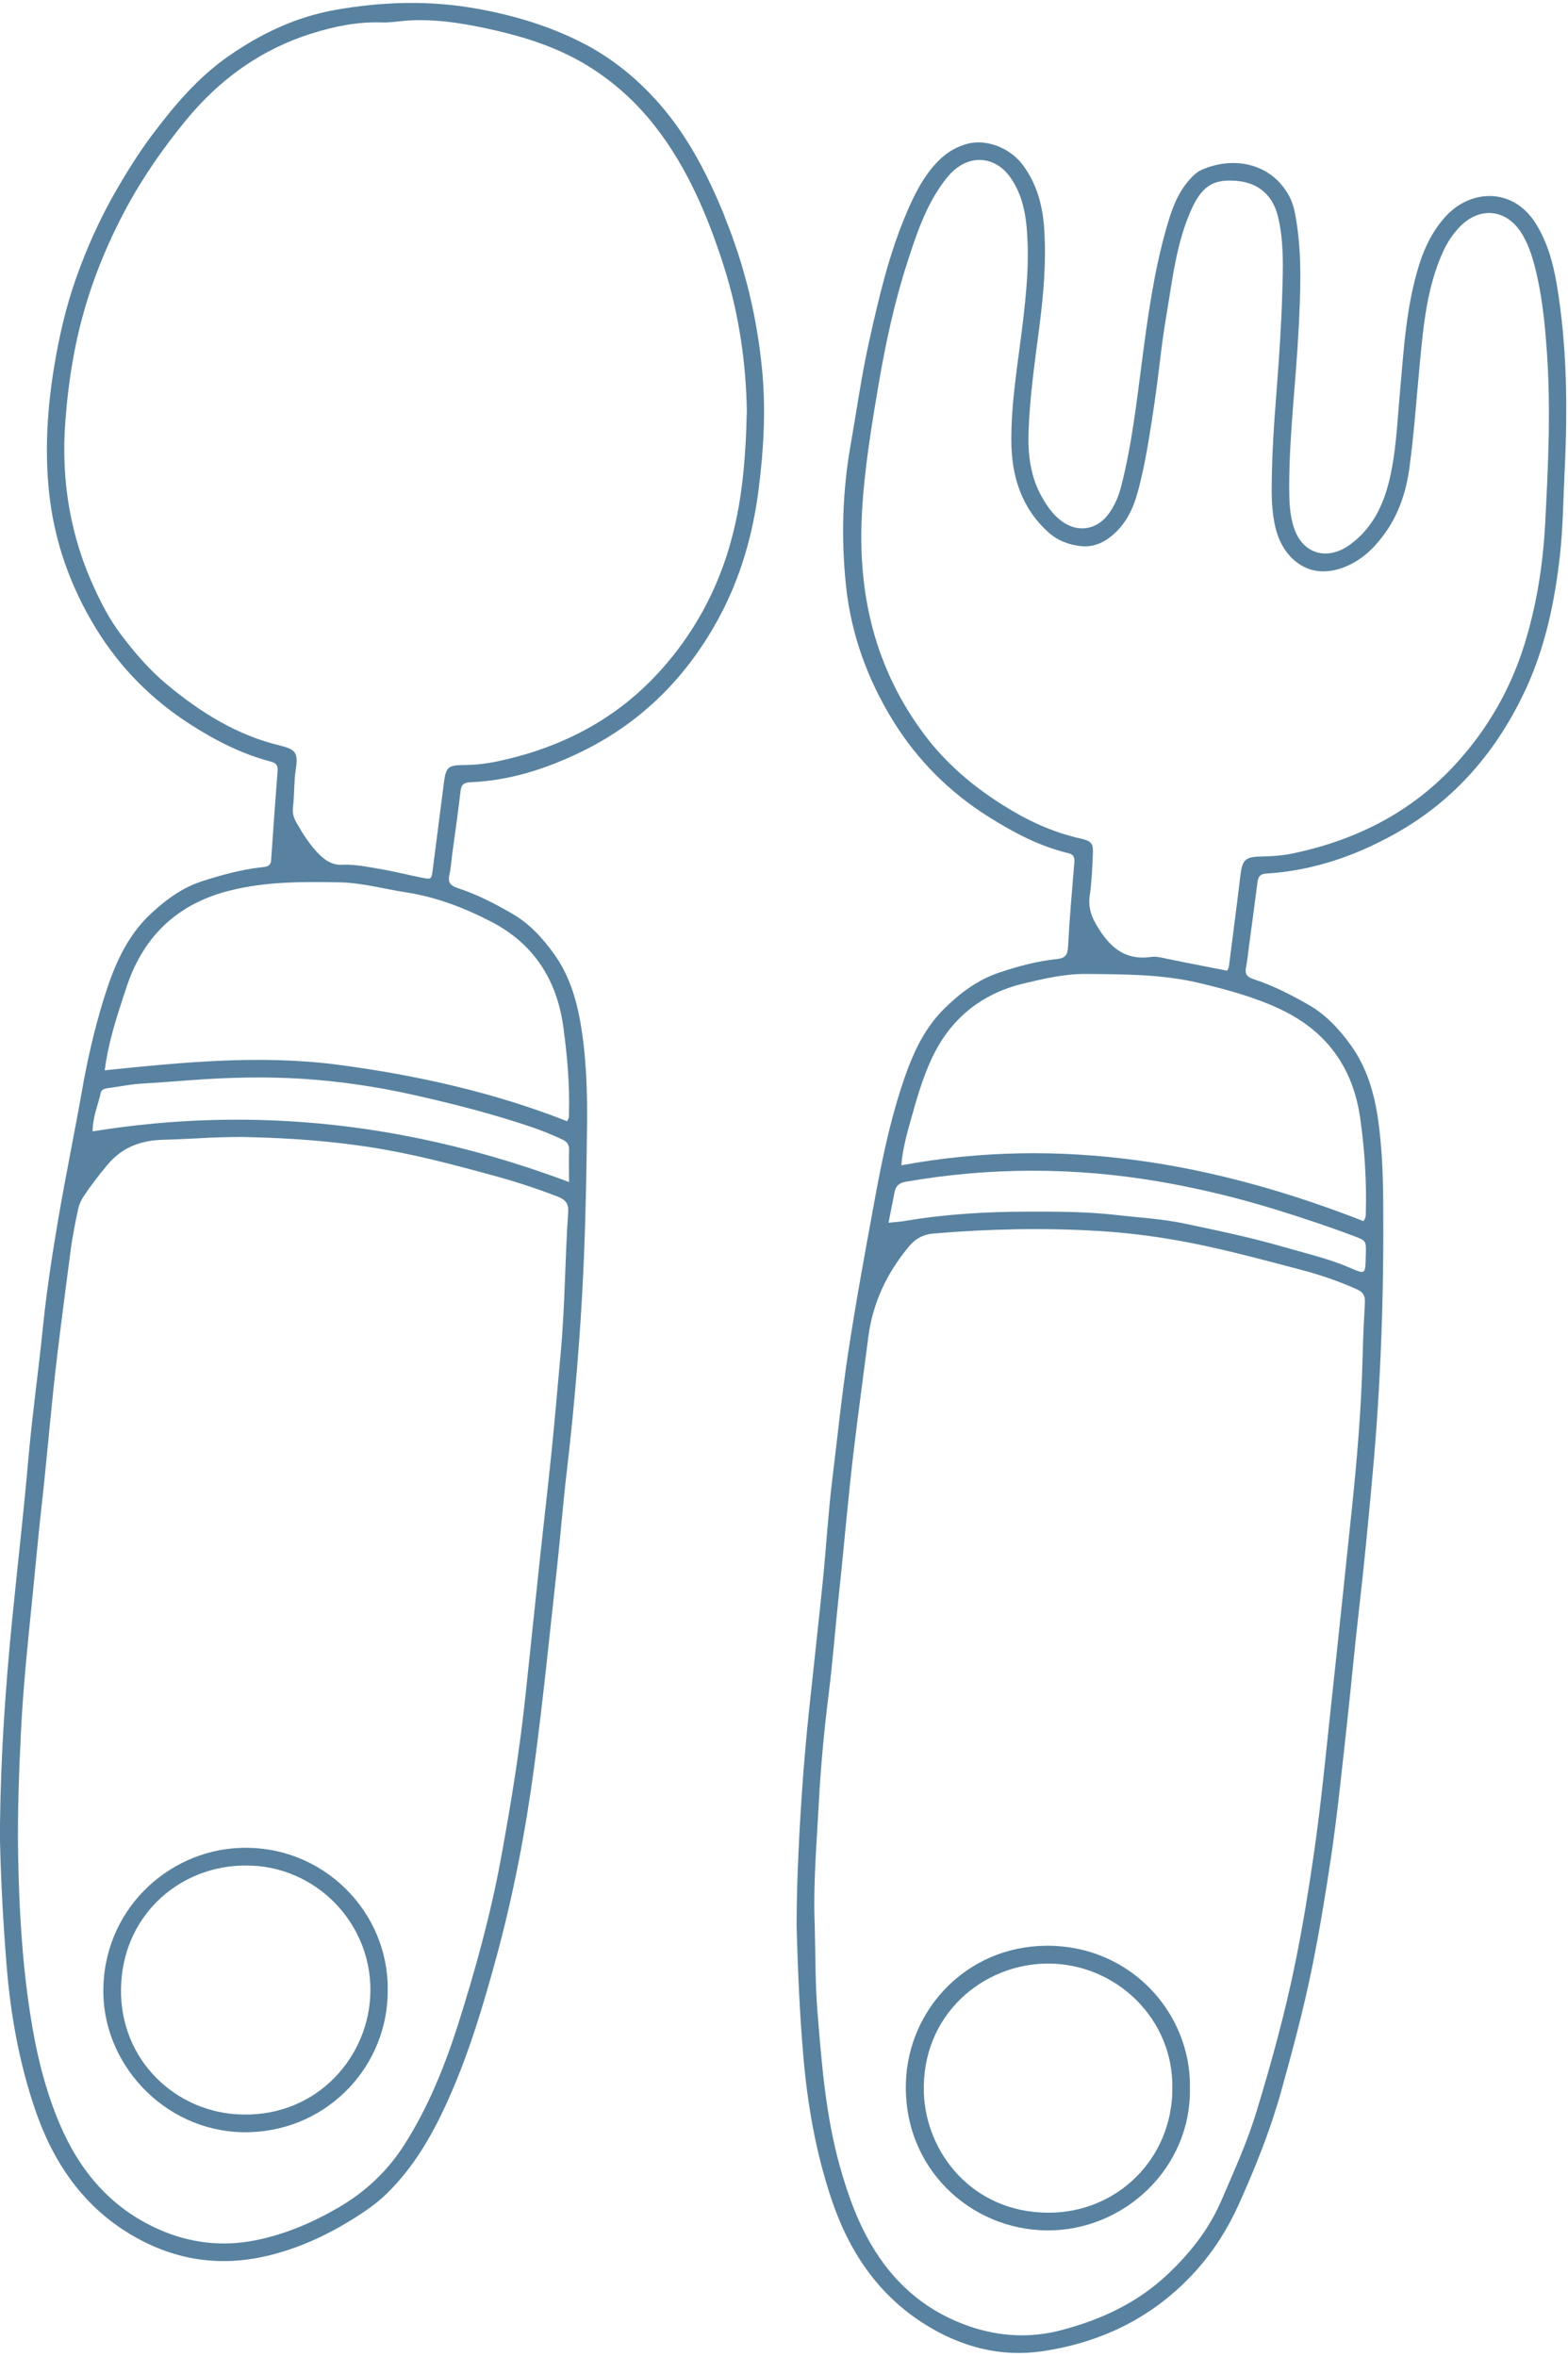
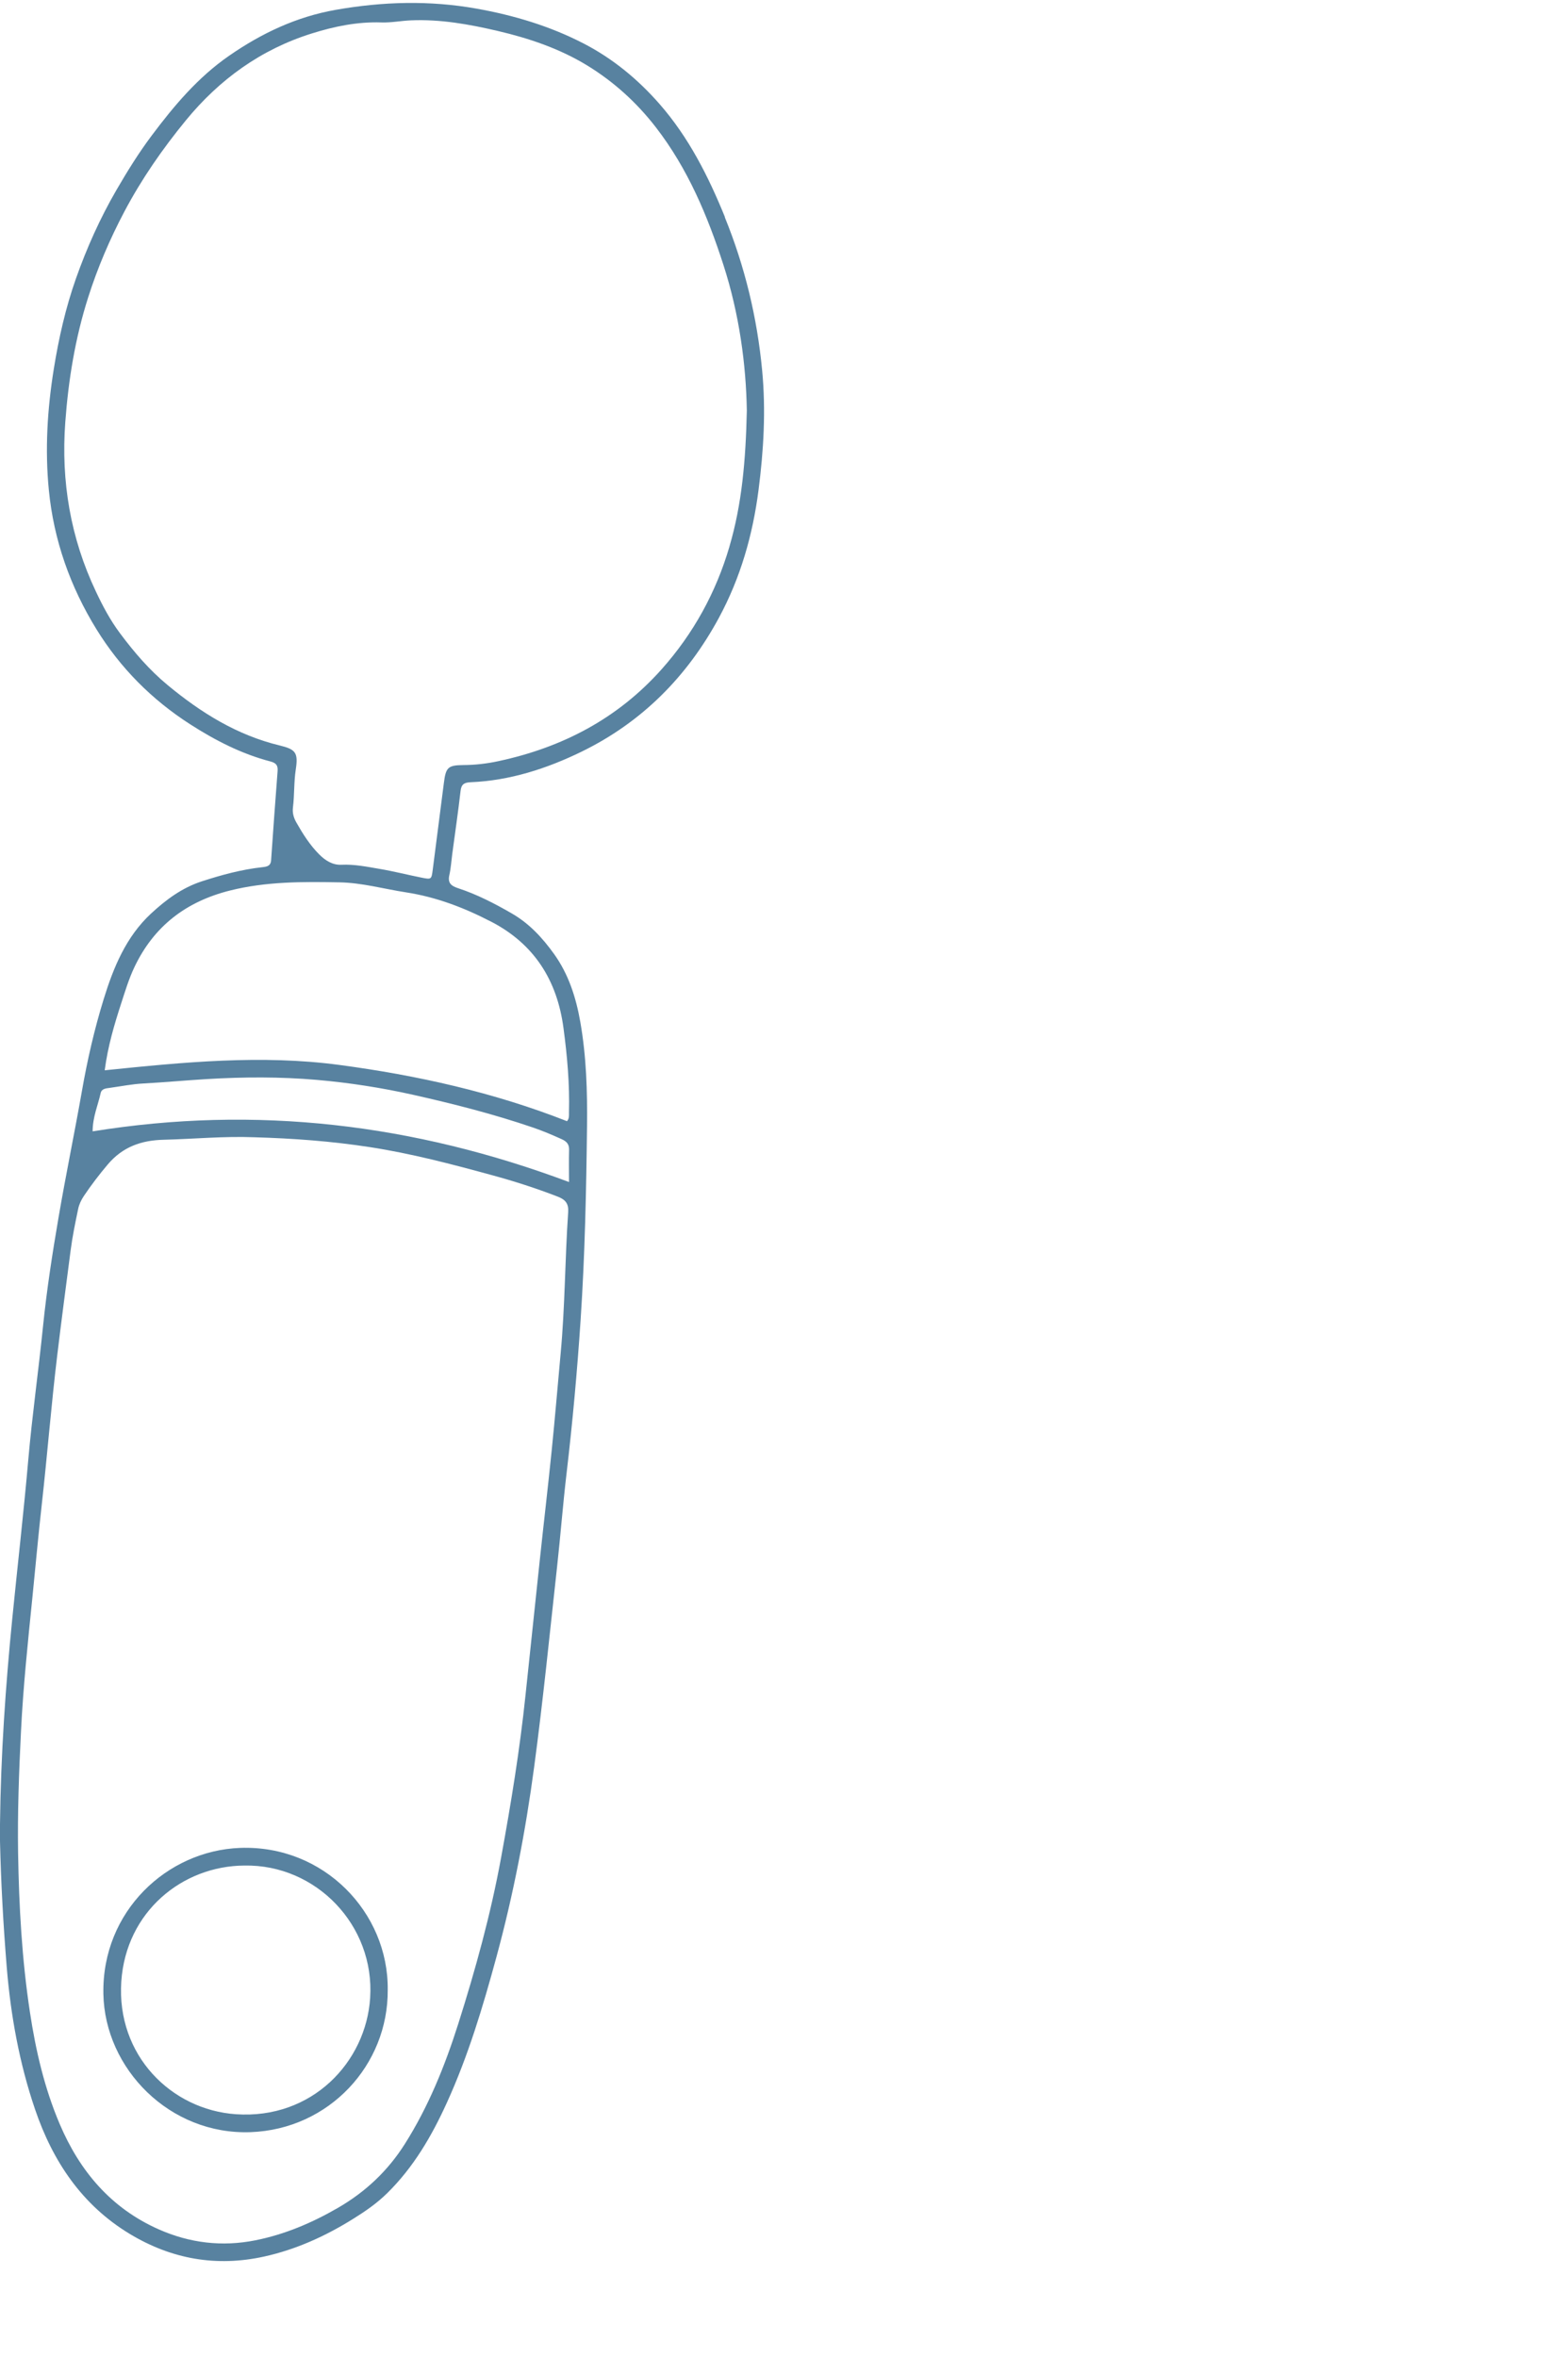
<svg xmlns="http://www.w3.org/2000/svg" data-name="Layer 2" fill="#5882a0" height="407.6" preserveAspectRatio="xMidYMid meet" version="1" viewBox="-0.0 -0.5 271.2 407.6" width="271.2" zoomAndPan="magnify">
  <g>
    <g id="change1_1">
-       <path d="m180.83,335.95c-13.64.16-23.68,10.97-24.14,23.49-.55,14.93,11.12,25.63,24.4,25.73,13.29.1,24.96-10.75,24.72-24.62.23-12.92-10.27-24.77-24.98-24.6Zm.45,46.16c-13.18-.06-21.15-10.44-21.49-20.75-.43-13.57,10.35-22.37,21.56-22.33,11.72.04,21.68,9.58,21.42,21.69-.05,12.14-9.63,21.44-21.5,21.39Z" />
      <path d="m41.51,319.03c-12.61.47-23.9,10.95-23.63,25.24.24,12.92,11.45,24.43,25.48,23.91,13.57-.51,23.81-11.6,23.7-24.63.14-13.33-11.03-25.06-25.55-24.52Zm22.51,25.95c-.72,11.09-10.05,21.01-23.22,20.1-11.18-.77-20.68-10.19-19.82-22.95.82-12.09,10.56-19.99,21.3-20.05,12.38-.22,22.56,10.33,21.74,22.89Z" />
-       <path d="m269.26,48.71c-.61-3.6-1.56-7.15-3.51-10.36-3.99-6.58-11.42-6.13-15.69-1.45-2.2,2.41-3.6,5.23-4.57,8.27-2.33,7.38-2.71,15.06-3.4,22.69-.43,4.79-.62,9.62-1.7,14.3-1.04,4.51-2.9,8.59-6.86,11.49-3.92,2.87-8.21,1.7-9.73-2.89-.76-2.29-.81-4.66-.82-7.02,0-9.15,1.17-18.23,1.63-27.36.31-6.11.59-12.23-.34-18.32-.24-1.6-.51-3.2-1.31-4.68-3.02-5.59-9.45-6.97-15.05-4.55-.9.39-1.6,1.08-2.26,1.83-2.11,2.41-3.08,5.36-3.93,8.34-2.19,7.71-3.25,15.62-4.28,23.54-.92,7.03-1.73,14.08-3.5,20.97-.45,1.77-1.13,3.42-2.21,4.87-1.79,2.42-4.61,3.16-7.14,1.83-2.01-1.06-3.32-2.88-4.4-4.8-1.95-3.45-2.42-7.27-2.3-11.13.2-6.19,1.12-12.32,1.9-18.46.72-5.6,1.19-11.2.81-16.83-.27-3.95-1.27-7.71-3.69-10.96-2.23-2.99-6.37-4.58-9.71-3.64-1.91.54-3.56,1.55-4.97,3-2.51,2.57-4.06,5.72-5.44,8.94-3.05,7.15-4.8,14.69-6.48,22.25-1.31,5.89-2.13,11.86-3.18,17.8-1.43,8.09-1.66,16.23-.81,24.37.87,8.37,3.7,16.17,8.11,23.33,4.21,6.83,9.76,12.39,16.57,16.67,4.3,2.7,8.75,5.07,13.73,6.26,1.1.26,1.15.9,1.07,1.8-.39,4.79-.82,9.58-1.07,14.38-.08,1.42-.45,1.99-1.91,2.14-3.41.35-6.71,1.24-9.97,2.33-3.75,1.26-6.76,3.52-9.51,6.23-3.91,3.84-5.88,8.79-7.51,13.83-2.11,6.52-3.45,13.25-4.68,19.98-1.59,8.66-3.19,17.32-4.5,26.04-1.07,7.09-1.8,14.22-2.67,21.34-.72,5.82-1.06,11.69-1.64,17.53-.77,7.62-1.63,15.23-2.43,22.85-.96,9.16-1.58,18.35-1.94,27.55-.12,3.01-.17,6.03-.19,9.04,0,.24,0,.49,0,.73.22,7.42.52,14.83,1.16,22.23.72,8.41,2.16,16.65,4.83,24.64,3.02,9.06,8.04,16.69,16.34,21.84,6.19,3.85,12.97,5.62,20.11,4.58,10.46-1.53,19.56-6.02,26.72-14.03,3.06-3.42,5.45-7.23,7.35-11.45,2.85-6.34,5.43-12.76,7.29-19.44,1.99-7.14,3.91-14.29,5.38-21.57,1.26-6.23,2.29-12.49,3.23-18.77,1.14-7.65,1.9-15.36,2.76-23.05.75-6.73,1.35-13.47,2.13-20.19.9-7.76,1.63-15.55,2.34-23.34,1.42-15.6,1.95-31.23,1.82-46.89-.04-4.73-.21-9.44-.87-14.13-.66-4.68-1.96-9.12-4.73-12.97-2-2.77-4.28-5.27-7.37-7.03-3.06-1.75-6.16-3.33-9.51-4.42-1.02-.33-1.48-.84-1.26-1.96.24-1.19.35-2.41.51-3.62.5-3.72,1.01-7.43,1.48-11.16.12-.94.43-1.43,1.5-1.5,8.04-.48,15.46-3.04,22.44-6.96,10.32-5.8,17.58-14.37,22.49-24.99,3.38-7.32,5-15.14,5.89-23.12.53-4.78.56-9.6.8-14.4.54-10.86.44-21.69-1.36-32.43Zm-33.19,176.03c-.17,3.09-.32,6.19-.39,9.28-.22,8.97-.97,17.91-1.91,26.83-1.16,11.03-2.3,22.06-3.5,33.08-.93,8.59-1.74,17.2-2.97,25.74-.9,6.28-1.92,12.55-3.18,18.79-1.79,8.89-4.18,17.59-6.82,26.24-1.59,5.23-3.86,10.2-6.02,15.23-2.18,5.08-5.46,9.2-9.42,12.92-5.2,4.88-11.41,7.74-18.22,9.55-5.39,1.43-10.69,1.15-15.9-.62-6.97-2.37-12.4-6.77-16.34-12.98-2.91-4.58-4.71-9.6-6.17-14.82-2.42-8.71-3.12-17.63-3.84-26.57-.41-5.05-.34-10.11-.48-15.17-.28-6.95.34-13.87.7-20.79.33-6.42.94-12.84,1.74-19.23.68-5.42,1.08-10.87,1.67-16.31.94-8.67,1.65-17.35,2.69-26.01.77-6.39,1.65-12.76,2.46-19.14.77-6.01,3.25-11.21,7.11-15.81,1.09-1.3,2.42-2.01,4.21-2.16,9.54-.8,19.09-1.01,28.62-.43,5.43.33,10.84,1.06,16.21,2.13,6.31,1.26,12.51,2.95,18.72,4.58,3.31.87,6.55,1.98,9.69,3.39,1.09.49,1.4,1.16,1.34,2.27Zm.16-8.48c0,.16-.01.33-.01.49-.07,3.18-.04,3.13-2.88,1.91-3.68-1.57-7.59-2.46-11.43-3.57-5.63-1.64-11.38-2.82-17.1-4.03-3.81-.81-7.75-1.01-11.63-1.46-5.19-.6-10.41-.6-15.61-.59-6.99.02-13.99.42-20.92,1.59-.87.15-1.75.2-2.97.33.38-1.94.71-3.61,1.04-5.28.21-1.08.77-1.61,1.94-1.81,14.6-2.54,29.18-2.53,43.78-.04,6.83,1.17,13.52,2.79,20.15,4.83,4.59,1.42,9.14,2.93,13.63,4.62,2.07.78,2.05.83,2.02,3Zm-15-42.35c8.15,3.78,12.77,10.11,14.03,18.94.77,5.42,1.12,10.86.97,16.34-.01.41.06.82-.41,1.46-25.77-10.08-52.18-14.77-79.93-9.65.25-2.94.96-5.41,1.65-7.88.99-3.54,1.99-7.07,3.53-10.41,3.2-6.97,8.56-11.37,16.02-13.16,3.57-.85,7.14-1.68,10.85-1.64,6.58.07,13.12.03,19.63,1.6,4.7,1.13,9.28,2.37,13.67,4.4Zm46.01-83.68c-.38,7-1.48,13.95-3.56,20.66-2.37,7.64-6.26,14.48-11.66,20.45-7.6,8.42-17.14,13.31-28.11,15.67-1.84.4-3.7.56-5.58.59-3.03.04-3.46.51-3.82,3.51-.62,5.18-1.3,10.35-1.96,15.52-.03.23-.19.44-.31.72-3.44-.68-6.88-1.33-10.3-2.04-.96-.2-1.93-.48-2.9-.34-4.77.69-7.42-2.07-9.53-5.75-.87-1.52-1.3-3.07-1.03-4.89.34-2.25.42-4.54.53-6.82.11-2.19-.09-2.56-2.27-3.05-4.76-1.07-9.09-3.11-13.18-5.68-5.28-3.31-9.97-7.28-13.73-12.32-8.49-11.37-11.51-24.17-10.75-38.22.41-7.52,1.62-14.89,2.88-22.26,1.23-7.22,2.78-14.41,5.06-21.39,1.51-4.64,3.06-9.29,5.97-13.33.58-.8,1.18-1.57,1.9-2.22,3.25-2.93,7.41-2.38,9.91,1.21,1.74,2.5,2.45,5.36,2.74,8.27.56,5.78,0,11.55-.7,17.3-.8,6.63-1.96,13.24-1.92,19.94.04,6.07,1.72,11.57,6.43,15.8,1.59,1.43,3.5,2.13,5.54,2.37,2.62.3,4.7-.94,6.47-2.78,2.48-2.59,3.32-5.89,4.09-9.25.97-4.21,1.59-8.48,2.23-12.75.74-4.91,1.16-9.87,2-14.76,1.1-6.4,1.74-12.96,4.51-18.95,2-4.32,4.3-4.93,7.7-4.66,3.85.32,6.3,2.56,7.17,6.26,1.03,4.34.85,8.77.72,13.15-.16,5.61-.55,11.23-.98,16.83-.45,5.77-.85,11.54-.85,17.33,0,1.96.14,3.92.53,5.83.55,2.72,1.85,5.19,4.09,6.76,2.67,1.87,5.75,1.65,8.64.33,2.73-1.25,4.79-3.35,6.49-5.79,2.34-3.35,3.55-7.17,4.08-11.14.8-5.98,1.22-12,1.79-18,.62-6.55,1.22-13.15,4.01-19.29.76-1.67,1.72-3.13,2.99-4.42,3.32-3.37,7.8-3,10.42.92,1.23,1.85,1.92,3.96,2.48,6.09,1.25,4.83,1.73,9.76,2.08,14.73.7,9.96.22,19.9-.31,29.84Z" />
      <path d="m125.39,37.05c-2.87-7.06-6.27-13.8-11.32-19.57-3.74-4.27-8.09-7.86-13.13-10.46-5.82-3.01-12.07-4.88-18.52-6.03-8.13-1.45-16.22-1.22-24.35.21-6.82,1.2-12.85,4.06-18.46,7.95-5.36,3.71-9.51,8.63-13.38,13.8-2.25,3-4.22,6.18-6.1,9.42-2.83,4.88-5.13,10.01-7,15.31-1.79,5.08-2.97,10.3-3.83,15.64-1.12,6.97-1.54,13.95-.85,20.95.85,8.64,3.69,16.67,8.24,24.05,4.13,6.69,9.55,12.14,16.17,16.4,4.34,2.79,8.9,5.14,13.92,6.45,1.03.27,1.31.73,1.23,1.69-.39,5.12-.77,10.25-1.12,15.38-.07,1.04-.76,1.12-1.51,1.21-3.59.39-7.03,1.33-10.46,2.44-3.45,1.12-6.23,3.2-8.8,5.58-4.33,4.02-6.5,9.32-8.19,14.8-1.61,5.21-2.83,10.54-3.77,15.93-1.29,7.31-2.8,14.58-4.05,21.9-1.06,6.19-2.02,12.39-2.66,18.64-.78,7.7-1.87,15.37-2.55,23.07-.8,9.18-1.86,18.33-2.77,27.49-1.17,11.77-1.99,23.55-2.13,35.59,0,.86-.02,1.91,0,2.97.17,7.26.57,14.5,1.16,21.74.69,8.42,2.19,16.67,4.9,24.63,3.04,8.94,8.08,16.53,16.37,21.54,7.23,4.36,14.96,5.75,23.26,3.92,5.57-1.23,10.66-3.56,15.46-6.56,2.07-1.29,4.07-2.67,5.84-4.42,4.55-4.48,7.68-9.86,10.29-15.6,3.7-8.12,6.25-16.63,8.58-25.21,2.93-10.78,5.04-21.76,6.52-32.82,1.55-11.55,2.7-23.15,3.98-34.74.59-5.35,1-10.71,1.63-16.06,1.04-8.82,1.84-17.66,2.43-26.52.74-11.16.98-22.34,1.11-33.51.07-6.01-.11-12.06-1.16-18.03-.74-4.23-2.03-8.26-4.54-11.76-2-2.78-4.28-5.28-7.36-7.04-2.98-1.72-6.01-3.28-9.28-4.35-1.21-.4-1.78-.93-1.47-2.27.27-1.19.34-2.42.5-3.63.49-3.64,1.02-7.27,1.44-10.91.13-1.14.62-1.45,1.73-1.5,6.8-.28,13.2-2.36,19.21-5.29,10.4-5.08,18.24-12.95,23.75-23.16,3.73-6.91,5.84-14.3,6.84-22.04.89-6.89,1.29-13.8.63-20.73-.87-9.14-2.99-17.96-6.46-26.48Zm-27.12,172.06c-.56,8.13-.54,16.29-1.3,24.41-.52,5.59-.98,11.2-1.55,16.79-.64,6.32-1.39,12.64-2.06,18.96-.83,7.79-1.65,15.57-2.47,23.36-.98,9.4-2.51,18.72-4.21,28.02-1.79,9.8-4.43,19.38-7.44,28.86-2.3,7.24-5.15,14.29-9.23,20.73-2.91,4.6-6.78,8.27-11.56,11.03-4.5,2.6-9.17,4.59-14.27,5.61-5.79,1.16-11.39.47-16.72-1.89-8.24-3.65-13.66-10.03-17.15-18.25-2.63-6.2-4.13-12.68-5.13-19.28-1.39-9.13-1.9-18.33-2.05-27.55-.11-7.02.15-14.01.5-21.02.38-7.74,1.19-15.43,1.97-23.13.54-5.35,1.02-10.72,1.62-16.06.96-8.58,1.64-17.19,2.67-25.77.73-6.06,1.53-12.12,2.32-18.17.31-2.42.81-4.83,1.31-7.22.16-.78.53-1.56.98-2.23,1.27-1.89,2.65-3.7,4.13-5.45,2.59-3.06,5.82-4.19,9.69-4.28,5.22-.13,10.43-.64,15.67-.43,6.68.19,13.33.68,19.95,1.7,7.17,1.1,14.15,2.94,21.14,4.85,3.86,1.05,7.65,2.27,11.37,3.71,1.33.51,1.93,1.2,1.82,2.71Zm.14-5.22c-26.81-10.04-54.11-13.33-82.39-8.76.01-2.49.92-4.51,1.39-6.61.17-.78.92-.82,1.57-.91,1.94-.27,3.87-.66,5.82-.76,3.66-.2,7.31-.54,10.97-.76,6.36-.38,12.71-.41,19.05.14,5.6.49,11.15,1.35,16.64,2.58,7,1.57,13.94,3.34,20.73,5.66,1.7.58,3.34,1.28,4.98,2.02.85.39,1.28.87,1.26,1.83-.05,1.78-.01,3.57-.01,5.57Zm-13.46-45.02c7.47,3.87,11.42,10.17,12.51,18.4.65,4.85,1.08,9.72.95,14.62-.01.47.08.98-.34,1.48-12.67-4.98-25.89-7.93-39.4-9.73-13.5-1.8-26.95-.47-40.56.93.55-4.18,1.66-7.91,2.86-11.6.68-2.09,1.31-4.19,2.26-6.2,3.37-7.12,8.94-11.37,16.53-13.28,6.26-1.57,12.58-1.54,18.94-1.42,3.93.07,7.68,1.14,11.52,1.73,5.25.81,10.07,2.66,14.72,5.07Zm41.21-64.84c-2.33,7.93-6.22,15.02-11.74,21.21-7.6,8.53-17.19,13.52-28.24,15.88-1.99.43-4.01.66-6.05.67-2.67.03-3.02.41-3.36,3.11-.64,5.01-1.28,10.02-1.93,15.03-.21,1.61-.24,1.66-1.81,1.35-2.47-.49-4.91-1.12-7.41-1.54-2.17-.37-4.31-.81-6.54-.71-1.57.08-2.83-.75-3.87-1.79-1.62-1.62-2.84-3.56-3.97-5.55-.45-.8-.69-1.64-.57-2.58.27-2.18.15-4.39.49-6.58.44-2.89-.03-3.46-2.79-4.13-7.38-1.78-13.61-5.66-19.39-10.45-3.18-2.63-5.81-5.71-8.24-8.97-1.66-2.22-2.97-4.68-4.15-7.19-4.4-9.28-6.05-19.04-5.3-29.27.54-7.35,1.72-14.58,3.96-21.6,1.63-5.13,3.74-10.06,6.26-14.83,2.98-5.64,6.6-10.85,10.63-15.77,5.81-7.09,13-12.29,21.81-15.04,3.89-1.22,7.87-2.04,12.01-1.9,1.7.06,3.41-.29,5.12-.36,5.1-.22,10.07.68,15,1.83,5.42,1.27,10.67,3.04,15.45,5.95,4.63,2.83,8.6,6.43,11.92,10.73,5.51,7.13,8.93,15.28,11.67,23.77,2.76,8.53,3.92,17.29,4.05,25.2-.19,8.62-.85,16.18-3.01,23.51Z" />
    </g>
  </g>
</svg>